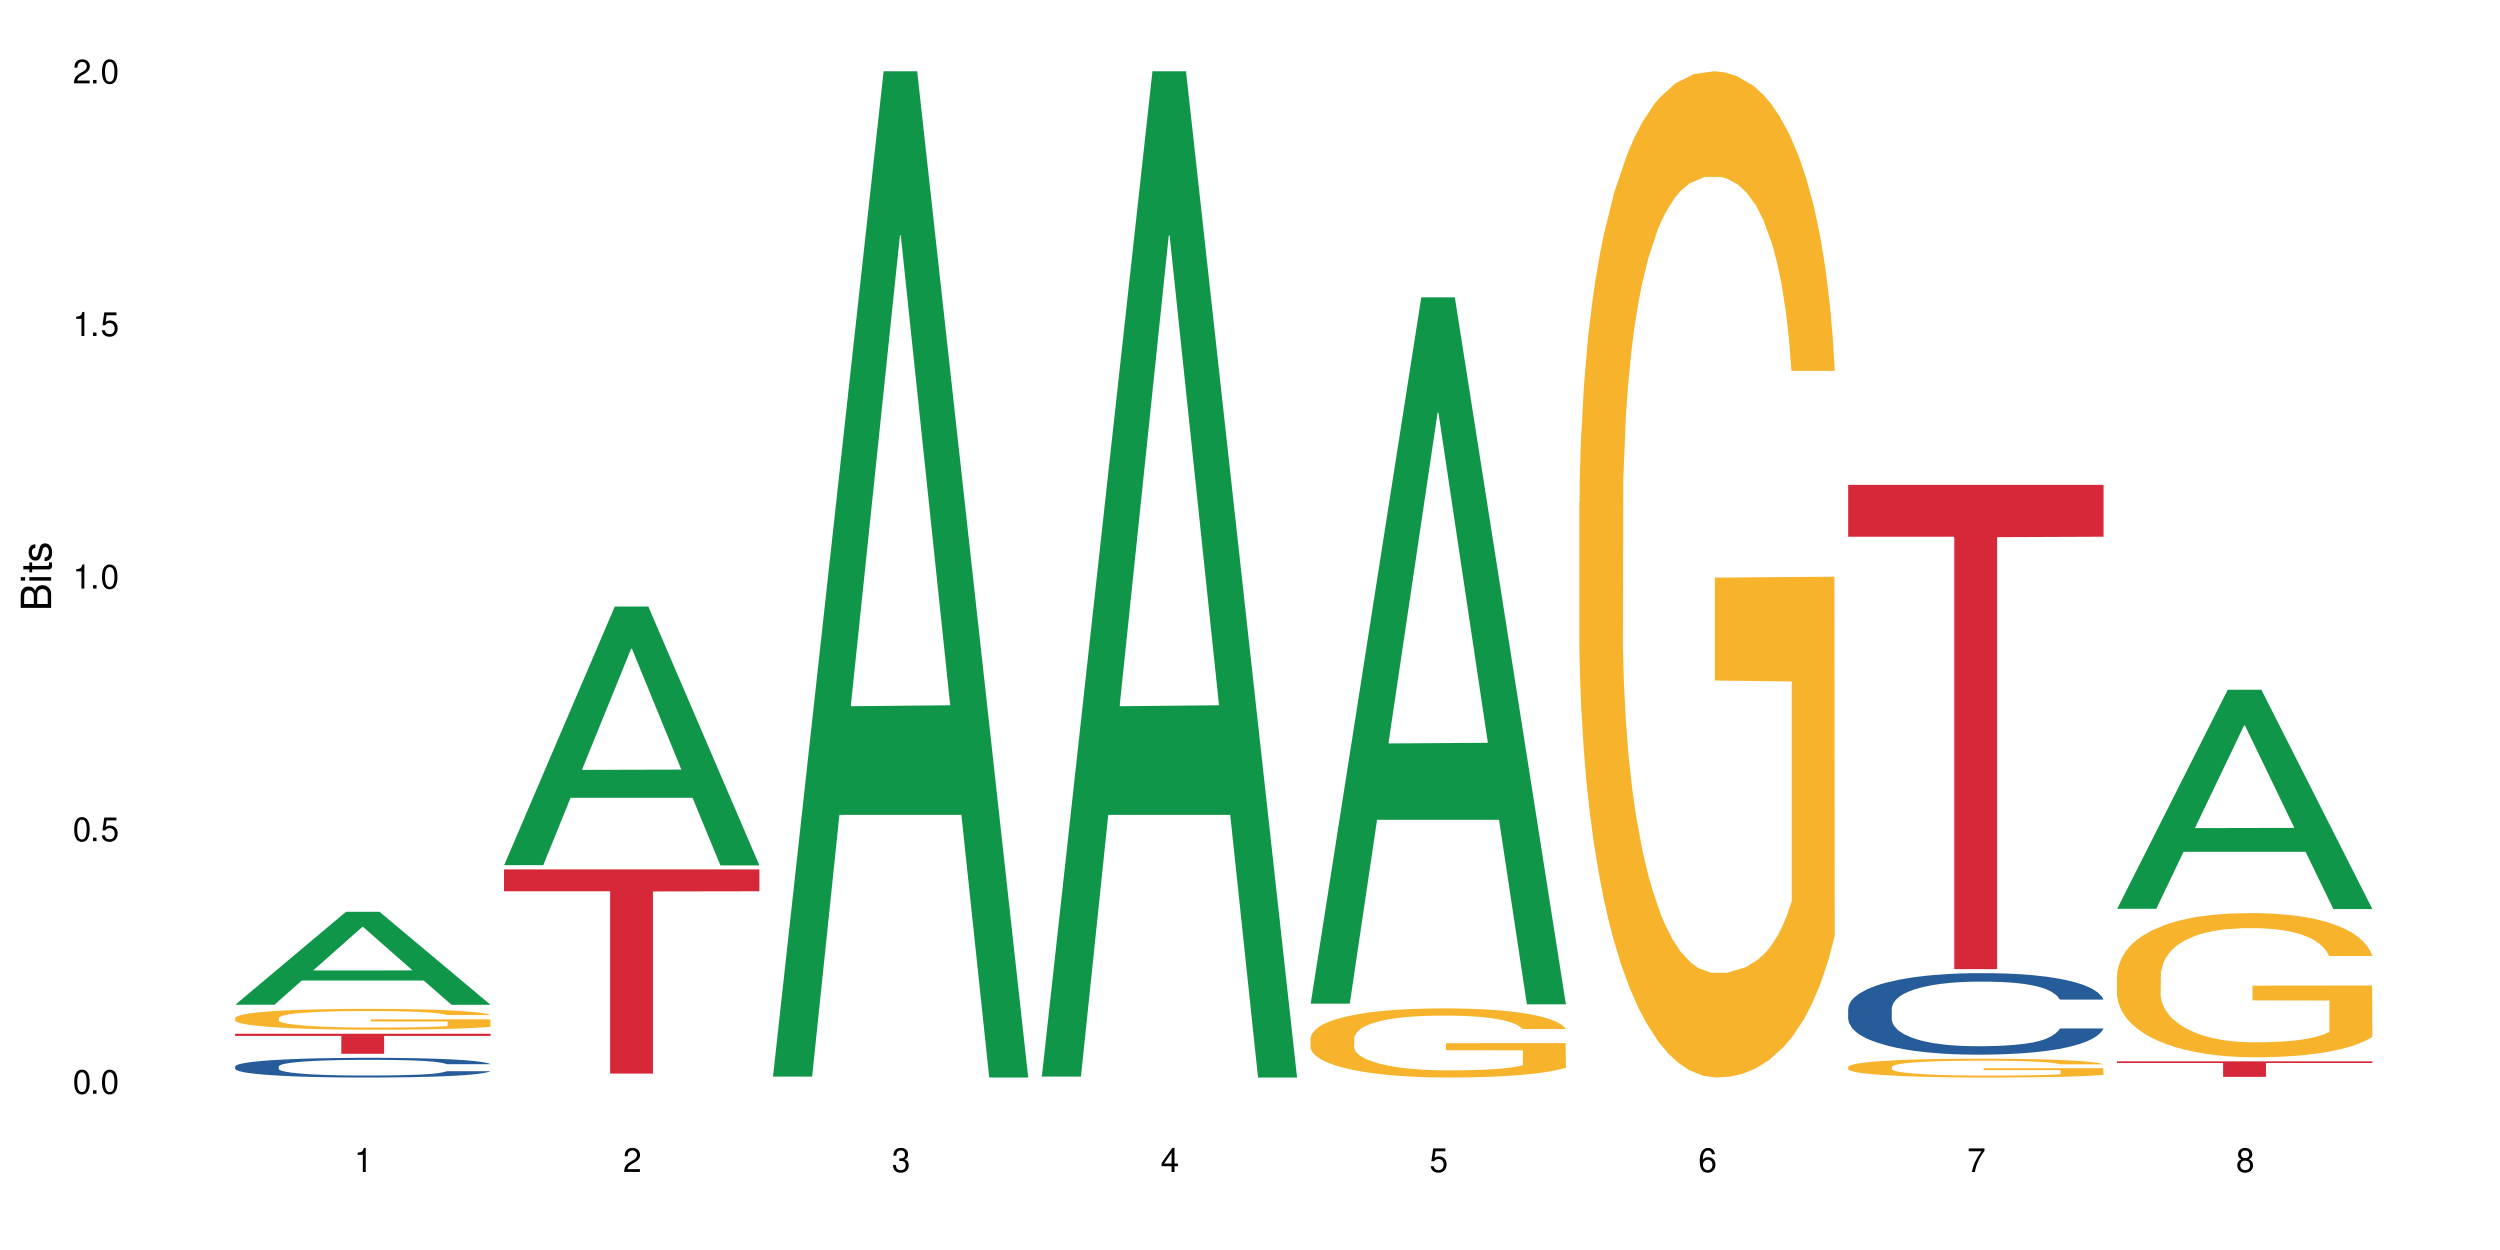
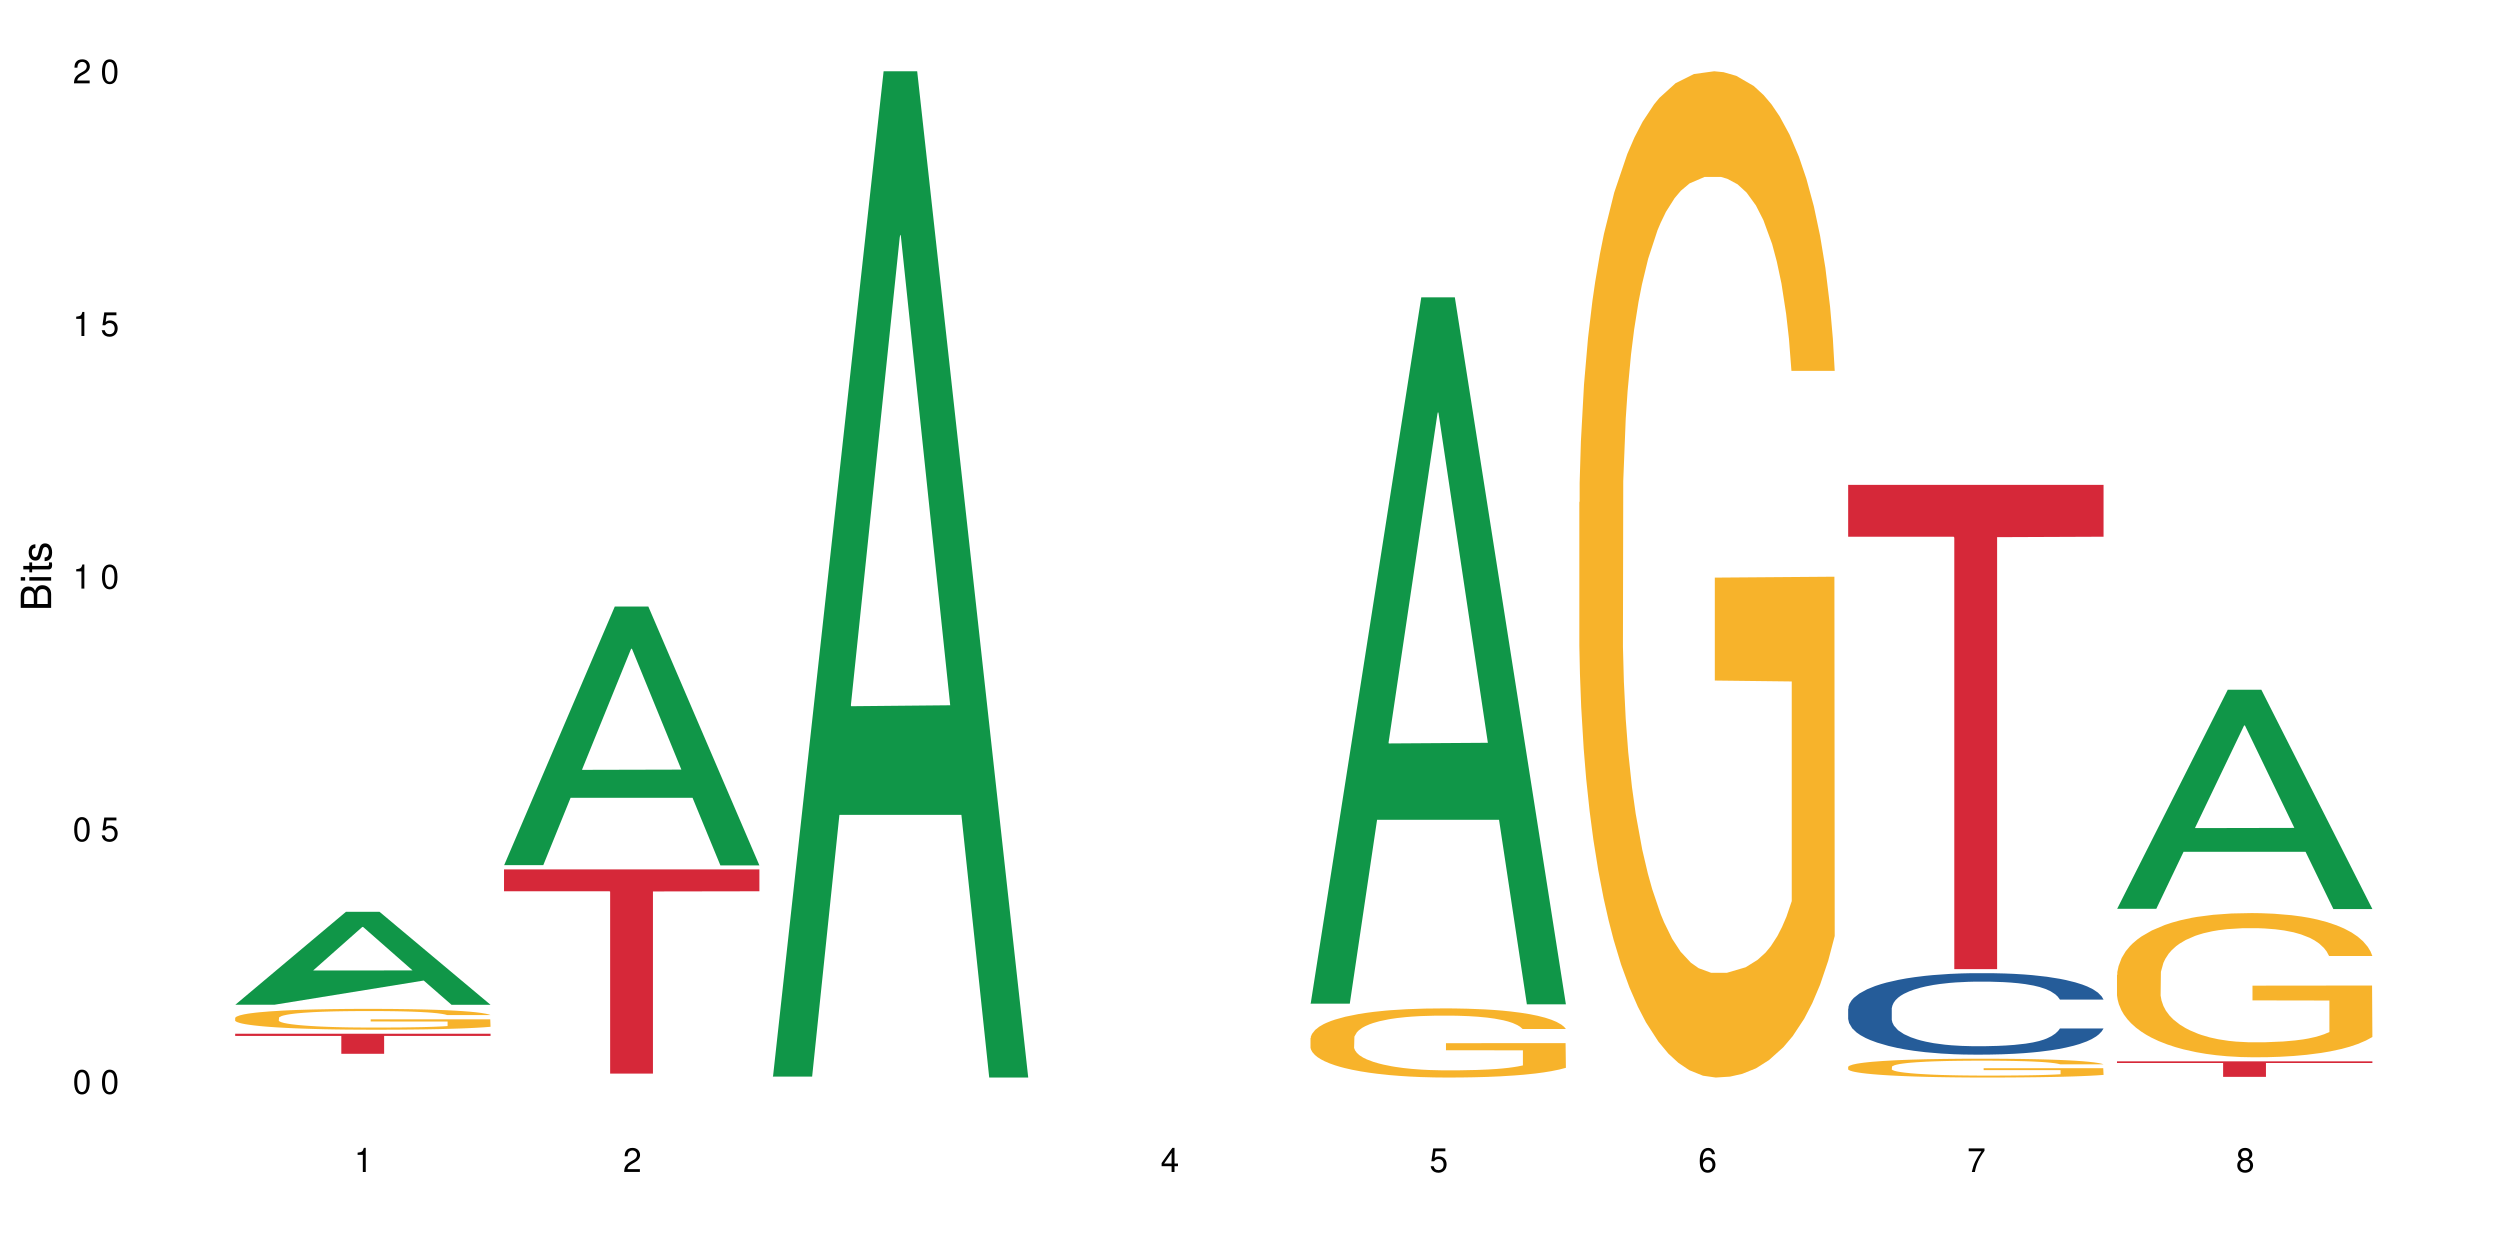
<svg xmlns="http://www.w3.org/2000/svg" xmlns:xlink="http://www.w3.org/1999/xlink" width="720" height="360" viewBox="0 0 720 360">
  <defs>
    <g>
      <g id="glyph-0-0">
</g>
      <g id="glyph-0-1">
        <path d="M 2.641 -6.938 C 2 -6.938 1.422 -6.656 1.078 -6.172 C 0.641 -5.562 0.406 -4.641 0.406 -3.359 C 0.406 -1.016 1.188 0.219 2.641 0.219 C 4.078 0.219 4.859 -1.016 4.859 -3.297 C 4.859 -4.641 4.656 -5.547 4.203 -6.172 C 3.844 -6.656 3.281 -6.938 2.641 -6.938 Z M 2.641 -6.188 C 3.547 -6.188 4 -5.25 4 -3.375 C 4 -1.406 3.562 -0.484 2.625 -0.484 C 1.734 -0.484 1.281 -1.438 1.281 -3.344 C 1.281 -5.25 1.734 -6.188 2.641 -6.188 Z M 2.641 -6.188 " />
      </g>
      <g id="glyph-0-2">
-         <path d="M 1.828 -1 L 0.828 -1 L 0.828 0 L 1.828 0 Z M 1.828 -1 " />
-       </g>
+         </g>
      <g id="glyph-0-3">
        <path d="M 4.562 -6.797 L 1.062 -6.797 L 0.547 -3.094 L 1.328 -3.094 C 1.719 -3.562 2.047 -3.734 2.578 -3.734 C 3.484 -3.734 4.062 -3.109 4.062 -2.094 C 4.062 -1.125 3.484 -0.531 2.578 -0.531 C 1.828 -0.531 1.375 -0.906 1.188 -1.672 L 0.328 -1.672 C 0.453 -1.109 0.547 -0.844 0.75 -0.594 C 1.125 -0.078 1.828 0.219 2.594 0.219 C 3.969 0.219 4.922 -0.781 4.922 -2.219 C 4.922 -3.562 4.031 -4.484 2.719 -4.484 C 2.25 -4.484 1.859 -4.359 1.469 -4.062 L 1.734 -5.969 L 4.562 -5.969 Z M 4.562 -6.797 " />
      </g>
      <g id="glyph-0-4">
        <path d="M 2.484 -4.938 L 2.484 0 L 3.328 0 L 3.328 -6.938 L 2.766 -6.938 C 2.469 -5.875 2.281 -5.734 0.984 -5.562 L 0.984 -4.938 Z M 2.484 -4.938 " />
      </g>
      <g id="glyph-0-5">
        <path d="M 4.859 -0.828 L 1.281 -0.828 C 1.359 -1.406 1.672 -1.781 2.5 -2.281 L 3.469 -2.828 C 4.406 -3.344 4.906 -4.062 4.906 -4.906 C 4.906 -5.484 4.672 -6.031 4.266 -6.406 C 3.859 -6.766 3.375 -6.938 2.719 -6.938 C 1.859 -6.938 1.219 -6.625 0.844 -6.031 C 0.609 -5.672 0.5 -5.234 0.484 -4.531 L 1.328 -4.531 C 1.359 -5.016 1.406 -5.281 1.531 -5.516 C 1.75 -5.938 2.188 -6.203 2.703 -6.203 C 3.469 -6.203 4.031 -5.641 4.031 -4.891 C 4.031 -4.344 3.719 -3.859 3.125 -3.516 L 2.234 -3 C 0.812 -2.172 0.406 -1.531 0.328 -0.016 L 4.859 -0.016 Z M 4.859 -0.828 " />
      </g>
      <g id="glyph-0-6">
-         <path d="M 2.125 -3.188 L 2.578 -3.188 C 3.5 -3.188 3.984 -2.766 3.984 -1.922 C 3.984 -1.062 3.469 -0.531 2.594 -0.531 C 1.656 -0.531 1.203 -1 1.156 -2.016 L 0.312 -2.016 C 0.344 -1.453 0.438 -1.094 0.609 -0.781 C 0.953 -0.109 1.625 0.219 2.547 0.219 C 3.953 0.219 4.859 -0.625 4.859 -1.938 C 4.859 -2.828 4.516 -3.297 3.703 -3.594 C 4.344 -3.844 4.656 -4.328 4.656 -5.031 C 4.656 -6.219 3.875 -6.938 2.578 -6.938 C 1.203 -6.938 0.484 -6.172 0.453 -4.703 L 1.297 -4.703 C 1.312 -5.125 1.344 -5.359 1.453 -5.578 C 1.641 -5.969 2.062 -6.203 2.594 -6.203 C 3.344 -6.203 3.797 -5.75 3.797 -5 C 3.797 -4.516 3.609 -4.219 3.25 -4.047 C 3.016 -3.953 2.703 -3.922 2.125 -3.906 Z M 2.125 -3.188 " />
-       </g>
+         </g>
      <g id="glyph-0-7">
        <path d="M 3.141 -1.672 L 3.141 0 L 3.984 0 L 3.984 -1.672 L 4.984 -1.672 L 4.984 -2.438 L 3.984 -2.438 L 3.984 -6.938 L 3.359 -6.938 L 0.266 -2.578 L 0.266 -1.672 Z M 3.141 -2.438 L 1 -2.438 L 3.141 -5.5 Z M 3.141 -2.438 " />
      </g>
      <g id="glyph-0-8">
        <path d="M 4.781 -5.125 C 4.609 -6.266 3.891 -6.938 2.844 -6.938 C 2.094 -6.938 1.422 -6.578 1.031 -5.953 C 0.594 -5.266 0.406 -4.422 0.406 -3.172 C 0.406 -2 0.578 -1.25 0.984 -0.641 C 1.359 -0.078 1.953 0.219 2.703 0.219 C 3.984 0.219 4.922 -0.75 4.922 -2.094 C 4.922 -3.375 4.062 -4.281 2.844 -4.281 C 2.172 -4.281 1.641 -4.031 1.281 -3.516 C 1.281 -5.234 1.828 -6.188 2.797 -6.188 C 3.391 -6.188 3.797 -5.797 3.938 -5.125 Z M 2.734 -3.531 C 3.547 -3.531 4.062 -2.953 4.062 -2.031 C 4.062 -1.156 3.484 -0.531 2.703 -0.531 C 1.922 -0.531 1.328 -1.188 1.328 -2.078 C 1.328 -2.938 1.906 -3.531 2.734 -3.531 Z M 2.734 -3.531 " />
      </g>
      <g id="glyph-0-9">
        <path d="M 4.984 -6.797 L 0.438 -6.797 L 0.438 -5.969 L 4.109 -5.969 C 2.5 -3.656 1.828 -2.234 1.328 0 L 2.219 0 C 2.594 -2.172 3.453 -4.047 4.984 -6.094 Z M 4.984 -6.797 " />
      </g>
      <g id="glyph-0-10">
        <path d="M 3.75 -3.656 C 4.469 -4.094 4.688 -4.438 4.688 -5.078 C 4.688 -6.172 3.844 -6.938 2.641 -6.938 C 1.438 -6.938 0.594 -6.172 0.594 -5.094 C 0.594 -4.438 0.812 -4.094 1.516 -3.656 C 0.734 -3.266 0.359 -2.703 0.359 -1.922 C 0.359 -0.656 1.281 0.219 2.641 0.219 C 3.984 0.219 4.922 -0.656 4.922 -1.922 C 4.922 -2.703 4.531 -3.266 3.75 -3.656 Z M 2.641 -6.188 C 3.359 -6.188 3.812 -5.75 3.812 -5.062 C 3.812 -4.406 3.344 -3.984 2.641 -3.984 C 1.922 -3.984 1.453 -4.406 1.453 -5.078 C 1.453 -5.75 1.922 -6.188 2.641 -6.188 Z M 2.641 -3.266 C 3.484 -3.266 4.062 -2.719 4.062 -1.906 C 4.062 -1.078 3.484 -0.531 2.625 -0.531 C 1.797 -0.531 1.219 -1.094 1.219 -1.906 C 1.219 -2.719 1.781 -3.266 2.641 -3.266 Z M 2.641 -3.266 " />
      </g>
      <g id="glyph-1-0">
</g>
      <g id="glyph-1-1">
        <path d="M 0 -0.953 L 0 -4.891 C 0 -5.719 -0.234 -6.344 -0.734 -6.797 C -1.188 -7.234 -1.812 -7.469 -2.5 -7.469 C -3.547 -7.469 -4.188 -7 -4.625 -5.875 C -4.984 -6.688 -5.625 -7.094 -6.531 -7.094 C -7.172 -7.094 -7.734 -6.859 -8.141 -6.391 C -8.562 -5.922 -8.75 -5.344 -8.75 -4.5 L -8.75 -0.953 Z M -4.984 -2.062 L -7.766 -2.062 L -7.766 -4.219 C -7.766 -4.844 -7.688 -5.203 -7.453 -5.5 C -7.219 -5.812 -6.859 -5.969 -6.375 -5.969 C -5.891 -5.969 -5.531 -5.812 -5.297 -5.5 C -5.062 -5.203 -4.984 -4.844 -4.984 -4.219 Z M -0.984 -2.062 L -4 -2.062 L -4 -4.781 C -4 -5.766 -3.438 -6.359 -2.484 -6.359 C -1.547 -6.359 -0.984 -5.766 -0.984 -4.781 Z M -0.984 -2.062 " />
      </g>
      <g id="glyph-1-2">
        <path d="M -6.281 -1.797 L -6.281 -0.797 L 0 -0.797 L 0 -1.797 Z M -8.75 -1.797 L -8.75 -0.797 L -7.484 -0.797 L -7.484 -1.797 Z M -8.75 -1.797 " />
      </g>
      <g id="glyph-1-3">
        <path d="M -6.281 -3.047 L -6.281 -2.016 L -8.016 -2.016 L -8.016 -1.016 L -6.281 -1.016 L -6.281 -0.172 L -5.469 -0.172 L -5.469 -1.016 L -0.719 -1.016 C -0.078 -1.016 0.281 -1.453 0.281 -2.234 C 0.281 -2.5 0.25 -2.719 0.188 -3.047 L -0.641 -3.047 C -0.609 -2.906 -0.594 -2.766 -0.594 -2.562 C -0.594 -2.141 -0.719 -2.016 -1.156 -2.016 L -5.469 -2.016 L -5.469 -3.047 Z M -6.281 -3.047 " />
      </g>
      <g id="glyph-1-4">
        <path d="M -4.531 -5.25 C -5.766 -5.25 -6.469 -4.422 -6.469 -2.969 C -6.469 -1.516 -5.719 -0.562 -4.547 -0.562 C -3.562 -0.562 -3.094 -1.062 -2.734 -2.562 L -2.516 -3.484 C -2.344 -4.188 -2.094 -4.469 -1.641 -4.469 C -1.047 -4.469 -0.641 -3.875 -0.641 -3 C -0.641 -2.453 -0.797 -2 -1.062 -1.75 C -1.25 -1.594 -1.422 -1.531 -1.875 -1.469 L -1.875 -0.406 C -0.422 -0.453 0.281 -1.266 0.281 -2.922 C 0.281 -4.5 -0.5 -5.516 -1.719 -5.516 C -2.656 -5.516 -3.172 -4.984 -3.469 -3.734 L -3.703 -2.766 C -3.891 -1.953 -4.156 -1.609 -4.594 -1.609 C -5.188 -1.609 -5.547 -2.125 -5.547 -2.938 C -5.547 -3.75 -5.203 -4.172 -4.531 -4.203 Z M -4.531 -5.25 " />
      </g>
    </g>
  </defs>
  <rect x="-72" y="-36" width="864" height="432" fill="rgb(100%, 100%, 100%)" fill-opacity="1" />
-   <path fill-rule="nonzero" fill="rgb(6.275%, 58.824%, 28.235%)" fill-opacity="1" d="M 67.73 289.363 L 67.809 289.336 L 99.637 262.598 L 109.301 262.598 L 141.281 289.387 L 130.047 289.387 L 122.031 282.395 L 86.906 282.395 L 79.047 289.363 L 67.73 289.363 L 90.285 279.504 L 118.809 279.477 L 104.586 266.977 L 104.43 266.949 L 104.27 267.027 L 90.207 279.477 L 90.285 279.504 Z M 67.73 289.363 " />
-   <path fill-rule="nonzero" fill="rgb(14.51%, 36.078%, 60%)" fill-opacity="1" d="M 67.73 307.121 L 67.82 307.117 L 67.82 306.992 L 68.09 306.797 L 68.719 306.547 L 69.344 306.375 L 70.961 306.07 L 73.203 305.773 L 75.535 305.543 L 77.238 305.41 L 78.766 305.305 L 82.262 305.113 L 84.504 305.016 L 86.926 304.926 L 89.887 304.836 L 92.039 304.785 L 96.883 304.703 L 100.469 304.668 L 103.25 304.652 L 109.262 304.652 L 112.848 304.672 L 115.449 304.699 L 118.32 304.738 L 120.742 304.785 L 124.957 304.898 L 128.727 305.047 L 130.43 305.129 L 133.121 305.289 L 135.184 305.445 L 136.617 305.582 L 138.234 305.773 L 139.668 306.008 L 140.746 306.27 L 141.281 306.496 L 128.727 306.496 L 128.098 306.285 L 127.379 306.125 L 126.035 305.914 L 124.688 305.762 L 122.805 305.613 L 121.102 305.512 L 118.77 305.414 L 116.707 305.352 L 114.555 305.305 L 112.488 305.273 L 108.543 305.242 L 103.969 305.242 L 102.266 305.254 L 98.766 305.293 L 96.883 305.332 L 94.191 305.402 L 92.309 305.473 L 90.066 305.574 L 88.539 305.664 L 86.656 305.797 L 85.312 305.918 L 83.785 306.09 L 82.891 306.219 L 82.082 306.363 L 81.363 306.535 L 80.828 306.719 L 80.469 306.91 L 80.289 307.098 L 80.289 307.902 L 80.469 308.09 L 80.918 308.309 L 82.082 308.625 L 83.785 308.898 L 85.762 309.117 L 87.645 309.273 L 88.719 309.344 L 90.156 309.43 L 92.398 309.531 L 95.629 309.637 L 97.512 309.68 L 100.383 309.719 L 103.34 309.742 L 107.289 309.742 L 110.785 309.719 L 113.117 309.695 L 115.539 309.652 L 118.859 309.562 L 120.922 309.48 L 122.715 309.383 L 124.062 309.285 L 124.957 309.199 L 126.305 309.039 L 127.379 308.863 L 128.188 308.68 L 128.727 308.504 L 141.281 308.504 L 140.746 308.711 L 139.938 308.914 L 139.129 309.066 L 137.875 309.246 L 136.441 309.406 L 134.375 309.59 L 132.672 309.711 L 130.43 309.84 L 128.367 309.938 L 126.125 310.027 L 122.805 310.129 L 120.652 310.184 L 118.32 310.23 L 115.539 310.27 L 112.043 310.305 L 108.273 310.328 L 104.777 310.332 L 101.008 310.32 L 98.227 310.301 L 94.551 310.254 L 89.977 310.16 L 86.656 310.062 L 84.055 309.965 L 81.812 309.859 L 79.301 309.719 L 76.074 309.492 L 74.098 309.316 L 72.754 309.168 L 71.23 308.965 L 70.152 308.785 L 68.898 308.492 L 68 308.125 L 67.73 307.84 Z M 67.73 307.121 " />
+   <path fill-rule="nonzero" fill="rgb(6.275%, 58.824%, 28.235%)" fill-opacity="1" d="M 67.73 289.363 L 67.809 289.336 L 99.637 262.598 L 109.301 262.598 L 141.281 289.387 L 130.047 289.387 L 122.031 282.395 L 79.047 289.363 L 67.73 289.363 L 90.285 279.504 L 118.809 279.477 L 104.586 266.977 L 104.43 266.949 L 104.27 267.027 L 90.207 279.477 L 90.285 279.504 Z M 67.73 289.363 " />
  <path fill-rule="nonzero" fill="rgb(96.863%, 70.196%, 16.863%)" fill-opacity="1" d="M 67.73 293.125 L 67.82 293.121 L 67.82 293.012 L 68.18 292.762 L 69.078 292.422 L 70.242 292.145 L 71.5 291.922 L 72.305 291.809 L 73.652 291.645 L 74.816 291.523 L 77.777 291.277 L 81.543 291.047 L 83.609 290.945 L 85.941 290.855 L 89.258 290.75 L 90.785 290.711 L 95.449 290.625 L 100.738 290.566 L 106.57 290.551 L 109.262 290.559 L 112.938 290.578 L 117.961 290.641 L 120.832 290.695 L 123.074 290.75 L 125.406 290.82 L 128.277 290.93 L 130.969 291.062 L 133.121 291.195 L 135.273 291.359 L 137.066 291.535 L 138.594 291.727 L 139.938 291.957 L 140.746 292.148 L 141.281 292.34 L 128.816 292.34 L 128.098 292.148 L 127.289 292 L 125.945 291.82 L 124.598 291.688 L 123.254 291.582 L 120.742 291.441 L 118.59 291.352 L 115.898 291.277 L 113.297 291.227 L 110.336 291.195 L 108.543 291.184 L 103.789 291.184 L 99.484 291.223 L 96.973 291.266 L 95.18 291.309 L 92.668 291.391 L 91.141 291.457 L 90.246 291.5 L 87.555 291.672 L 85.762 291.824 L 84.773 291.93 L 83.52 292.094 L 82.621 292.242 L 81.633 292.461 L 81.098 292.625 L 80.379 293 L 80.289 293.988 L 80.559 294.195 L 81.098 294.418 L 81.812 294.617 L 82.891 294.824 L 83.965 294.984 L 85.852 295.199 L 87.465 295.34 L 88.719 295.434 L 91.141 295.582 L 92.129 295.633 L 94.461 295.73 L 96.883 295.809 L 99.844 295.875 L 102.086 295.906 L 105.672 295.934 L 110.246 295.934 L 115.629 295.902 L 119.039 295.855 L 121.371 295.812 L 122.895 295.773 L 124.777 295.715 L 126.125 295.66 L 127.379 295.598 L 128.906 295.508 L 128.906 294.195 L 106.75 294.191 L 106.75 293.574 L 141.195 293.57 L 141.281 295.715 L 139.398 295.863 L 137.066 296.004 L 134.824 296.113 L 132.492 296.207 L 129.176 296.312 L 126.484 296.379 L 122.355 296.457 L 118.59 296.504 L 114.645 296.539 L 111.145 296.555 L 107.02 296.559 L 103.34 296.547 L 99.395 296.516 L 96.254 296.473 L 93.383 296.418 L 90.516 296.344 L 86.926 296.23 L 84.594 296.137 L 82.172 296.023 L 79.75 295.887 L 77.598 295.738 L 76.164 295.621 L 74.727 295.488 L 73.203 295.324 L 71.766 295.137 L 70.691 294.969 L 69.703 294.777 L 68.988 294.594 L 68.27 294.348 L 67.91 294.152 L 67.73 293.98 Z M 67.73 293.125 " />
  <path fill-rule="nonzero" fill="rgb(83.922%, 15.686%, 22.353%)" fill-opacity="1" d="M 67.73 297.723 L 141.281 297.723 L 141.281 298.34 L 110.629 298.348 L 110.629 303.488 L 98.297 303.488 L 98.297 298.352 L 98.117 298.34 L 67.73 298.34 Z M 67.73 297.723 " />
  <path fill-rule="nonzero" fill="rgb(6.275%, 58.824%, 28.235%)" fill-opacity="1" d="M 145.156 249.156 L 145.234 249.086 L 177.059 174.688 L 186.723 174.688 L 218.707 249.227 L 207.469 249.227 L 199.453 229.77 L 164.328 229.77 L 156.469 249.156 L 145.156 249.156 L 167.707 221.719 L 196.23 221.648 L 182.008 186.867 L 181.852 186.797 L 181.695 187.008 L 167.629 221.648 L 167.707 221.719 Z M 145.156 249.156 " />
  <path fill-rule="nonzero" fill="rgb(83.922%, 15.686%, 22.353%)" fill-opacity="1" d="M 145.156 250.391 L 218.707 250.391 L 218.707 256.684 L 188.051 256.738 L 188.051 309.191 L 175.719 309.191 L 175.719 256.793 L 175.539 256.684 L 145.156 256.684 Z M 145.156 250.391 " />
  <path fill-rule="nonzero" fill="rgb(6.275%, 58.824%, 28.235%)" fill-opacity="1" d="M 222.578 310.059 L 222.656 309.789 L 254.48 20.527 L 264.148 20.527 L 296.129 310.332 L 284.895 310.332 L 276.879 234.684 L 241.75 234.684 L 233.895 310.059 L 222.578 310.059 L 245.129 203.391 L 273.656 203.117 L 259.434 67.875 L 259.273 67.602 L 259.117 68.418 L 245.051 203.117 L 245.129 203.391 Z M 222.578 310.059 " />
-   <path fill-rule="nonzero" fill="rgb(6.275%, 58.824%, 28.235%)" fill-opacity="1" d="M 300 310.059 L 300.078 309.789 L 331.906 20.527 L 341.57 20.527 L 373.555 310.332 L 362.316 310.332 L 354.301 234.684 L 319.176 234.684 L 311.316 310.059 L 300 310.059 L 322.555 203.391 L 351.078 203.117 L 336.855 67.875 L 336.699 67.602 L 336.543 68.418 L 322.477 203.117 L 322.555 203.391 Z M 300 310.059 " />
  <path fill-rule="nonzero" fill="rgb(6.275%, 58.824%, 28.235%)" fill-opacity="1" d="M 377.426 289.059 L 377.504 288.871 L 409.328 85.629 L 418.992 85.629 L 450.977 289.25 L 439.738 289.25 L 431.723 236.102 L 396.598 236.102 L 388.738 289.059 L 377.426 289.059 L 399.977 214.113 L 428.504 213.922 L 414.277 118.898 L 414.121 118.707 L 413.965 119.281 L 399.898 213.922 L 399.977 214.113 Z M 377.426 289.059 " />
  <path fill-rule="nonzero" fill="rgb(96.863%, 70.196%, 16.863%)" fill-opacity="1" d="M 377.426 298.945 L 377.516 298.93 L 377.516 298.562 L 377.871 297.746 L 378.77 296.617 L 379.938 295.691 L 381.191 294.961 L 382 294.582 L 383.344 294.035 L 384.512 293.637 L 387.469 292.816 L 391.238 292.051 L 393.301 291.727 L 395.633 291.414 L 398.953 291.07 L 400.477 290.941 L 405.141 290.652 L 410.434 290.469 L 416.262 290.414 L 418.953 290.434 L 422.633 290.508 L 427.656 290.707 L 430.527 290.887 L 432.77 291.07 L 435.102 291.309 L 437.969 291.672 L 440.66 292.105 L 442.812 292.543 L 444.969 293.09 L 446.762 293.672 L 448.285 294.309 L 449.633 295.07 L 450.438 295.707 L 450.977 296.344 L 438.508 296.344 L 437.789 295.707 L 436.984 295.219 L 435.637 294.617 L 434.293 294.18 L 432.949 293.836 L 430.438 293.363 L 428.281 293.07 L 425.594 292.816 L 422.992 292.652 L 420.031 292.543 L 418.238 292.508 L 413.484 292.508 L 409.176 292.633 L 406.664 292.781 L 404.871 292.926 L 402.359 293.199 L 400.836 293.418 L 399.938 293.562 L 397.246 294.125 L 395.453 294.637 L 394.469 294.98 L 393.211 295.527 L 392.312 296.02 L 391.328 296.746 L 390.789 297.289 L 390.07 298.527 L 389.98 301.801 L 390.25 302.492 L 390.789 303.238 L 391.508 303.895 L 392.582 304.586 L 393.66 305.113 L 395.543 305.82 L 397.156 306.293 L 398.414 306.605 L 400.836 307.094 L 401.82 307.258 L 404.156 307.586 L 406.574 307.84 L 409.535 308.059 L 411.777 308.168 L 415.367 308.258 L 419.941 308.258 L 425.324 308.148 L 428.73 308.004 L 431.062 307.859 L 432.59 307.73 L 434.473 307.531 L 435.816 307.348 L 437.074 307.148 L 438.598 306.84 L 438.598 302.492 L 416.441 302.477 L 416.441 300.438 L 450.887 300.418 L 450.977 307.531 L 449.094 308.023 L 446.762 308.496 L 444.52 308.859 L 442.188 309.168 L 438.867 309.516 L 436.176 309.73 L 432.051 309.988 L 428.281 310.152 L 424.336 310.258 L 420.84 310.312 L 416.711 310.332 L 413.035 310.297 L 409.086 310.188 L 405.949 310.043 L 403.078 309.859 L 400.207 309.625 L 396.621 309.242 L 394.289 308.934 L 391.867 308.551 L 389.445 308.094 L 387.293 307.605 L 385.855 307.223 L 384.422 306.785 L 382.895 306.238 L 381.461 305.621 L 380.383 305.059 L 379.398 304.422 L 378.68 303.82 L 377.961 303.004 L 377.605 302.348 L 377.426 301.785 Z M 377.426 298.945 " />
  <path fill-rule="nonzero" fill="rgb(96.863%, 70.196%, 16.863%)" fill-opacity="1" d="M 454.848 144.652 L 454.938 144.387 L 454.938 139.094 L 455.297 127.184 L 456.191 110.777 L 457.359 97.277 L 458.613 86.691 L 459.422 81.133 L 460.77 73.195 L 461.934 67.371 L 464.895 55.461 L 468.66 44.348 L 470.723 39.582 L 473.055 35.082 L 476.375 30.055 L 477.898 28.203 L 482.562 23.965 L 487.855 21.32 L 493.688 20.527 L 496.379 20.789 L 500.055 21.848 L 505.078 24.762 L 507.949 27.406 L 510.191 30.055 L 512.523 33.496 L 515.395 38.789 L 518.086 45.141 L 520.238 51.492 L 522.391 59.43 L 524.184 67.902 L 525.711 77.164 L 527.055 88.281 L 527.863 97.543 L 528.398 106.805 L 515.934 106.805 L 515.215 97.543 L 514.406 90.398 L 513.062 81.664 L 511.715 75.312 L 510.371 70.281 L 507.859 63.402 L 505.707 59.168 L 503.016 55.461 L 500.414 53.078 L 497.453 51.492 L 495.66 50.961 L 490.906 50.961 L 486.602 52.816 L 484.09 54.934 L 482.297 57.051 L 479.785 61.02 L 478.258 64.195 L 477.363 66.312 L 474.672 74.516 L 472.879 81.93 L 471.891 86.957 L 470.633 94.898 L 469.738 102.043 L 468.75 112.629 L 468.211 120.57 L 467.496 138.566 L 467.406 186.207 L 467.676 196.262 L 468.211 207.113 L 468.93 216.641 L 470.008 226.699 L 471.082 234.375 L 472.965 244.695 L 474.582 251.578 L 475.836 256.078 L 478.258 263.223 L 479.246 265.605 L 481.578 270.367 L 484 274.074 L 486.961 277.25 L 489.203 278.836 L 492.789 280.16 L 497.363 280.16 L 502.746 278.574 L 506.156 276.457 L 508.488 274.34 L 510.012 272.484 L 511.895 269.574 L 513.242 266.926 L 514.496 264.016 L 516.023 259.516 L 516.023 196.262 L 493.867 195.996 L 493.867 166.355 L 528.309 166.09 L 528.398 269.574 L 526.516 276.719 L 524.184 283.602 L 521.941 288.895 L 519.609 293.395 L 516.289 298.422 L 513.602 301.598 L 509.473 305.305 L 505.707 307.688 L 501.758 309.273 L 498.262 310.066 L 494.137 310.332 L 490.457 309.805 L 486.512 308.215 L 483.371 306.098 L 480.5 303.453 L 477.633 300.012 L 474.043 294.453 L 471.711 289.953 L 469.289 284.395 L 466.867 277.777 L 464.715 270.633 L 463.281 265.074 L 461.844 258.723 L 460.32 250.781 L 458.883 241.785 L 457.809 233.578 L 456.82 224.316 L 456.102 215.582 L 455.387 203.672 L 455.027 194.145 L 454.848 185.941 Z M 454.848 144.652 " />
  <path fill-rule="nonzero" fill="rgb(14.51%, 36.078%, 60%)" fill-opacity="1" d="M 532.27 290.488 L 532.359 290.465 L 532.359 289.953 L 532.629 289.137 L 533.258 288.105 L 533.887 287.398 L 535.5 286.133 L 537.742 284.91 L 540.074 283.965 L 541.777 283.41 L 543.305 282.98 L 546.801 282.188 L 549.043 281.777 L 551.465 281.414 L 554.426 281.047 L 556.578 280.836 L 561.422 280.492 L 565.012 280.34 L 567.793 280.277 L 573.801 280.277 L 577.391 280.363 L 579.992 280.469 L 582.859 280.641 L 585.281 280.836 L 589.5 281.305 L 593.266 281.906 L 594.969 282.25 L 597.66 282.914 L 599.723 283.559 L 601.16 284.117 L 602.773 284.91 L 604.207 285.875 L 605.285 286.969 L 605.824 287.891 L 593.266 287.891 L 592.637 287.035 L 591.922 286.367 L 590.574 285.488 L 589.23 284.867 L 587.344 284.246 L 585.641 283.836 L 583.309 283.43 L 581.246 283.172 L 579.094 282.98 L 577.031 282.852 L 573.082 282.723 L 568.508 282.723 L 566.805 282.766 L 563.305 282.938 L 561.422 283.086 L 558.73 283.387 L 556.848 283.664 L 554.605 284.094 L 553.082 284.461 L 551.199 285.016 L 549.852 285.512 L 548.328 286.219 L 547.43 286.754 L 546.621 287.355 L 545.906 288.062 L 545.367 288.812 L 545.008 289.609 L 544.828 290.379 L 544.828 293.707 L 545.008 294.477 L 545.457 295.379 L 546.621 296.688 L 548.328 297.824 L 550.301 298.727 L 552.184 299.367 L 553.262 299.668 L 554.695 300.012 L 556.938 300.441 L 560.168 300.871 L 562.051 301.043 L 564.922 301.215 L 567.883 301.301 L 571.828 301.301 L 575.324 301.215 L 577.656 301.105 L 580.078 300.934 L 583.398 300.57 L 585.461 300.227 L 587.254 299.82 L 588.602 299.41 L 589.5 299.066 L 590.844 298.402 L 591.922 297.676 L 592.727 296.922 L 593.266 296.195 L 605.824 296.195 L 605.285 297.051 L 604.477 297.887 L 603.672 298.512 L 602.414 299.262 L 600.98 299.926 L 598.918 300.676 L 597.211 301.172 L 594.969 301.707 L 592.906 302.113 L 590.664 302.48 L 587.344 302.906 L 585.191 303.121 L 582.859 303.316 L 580.078 303.488 L 576.582 303.637 L 572.816 303.723 L 569.316 303.746 L 565.551 303.703 L 562.77 303.617 L 559.09 303.422 L 554.516 303.035 L 551.199 302.629 L 548.598 302.223 L 546.355 301.793 L 543.844 301.215 L 540.613 300.27 L 538.641 299.539 L 537.293 298.941 L 535.77 298.102 L 534.691 297.352 L 533.438 296.152 L 532.539 294.629 L 532.27 293.449 Z M 532.27 290.488 " />
  <path fill-rule="nonzero" fill="rgb(96.863%, 70.196%, 16.863%)" fill-opacity="1" d="M 532.27 307.23 L 532.359 307.227 L 532.359 307.129 L 532.719 306.906 L 533.617 306.598 L 534.781 306.344 L 536.039 306.148 L 536.844 306.043 L 538.191 305.895 L 539.355 305.785 L 542.316 305.562 L 546.086 305.355 L 548.148 305.266 L 550.48 305.18 L 553.797 305.086 L 555.324 305.051 L 559.988 304.973 L 565.281 304.922 L 571.109 304.91 L 573.801 304.914 L 577.48 304.934 L 582.5 304.988 L 585.371 305.039 L 587.613 305.086 L 589.945 305.152 L 592.816 305.25 L 595.508 305.371 L 597.66 305.488 L 599.812 305.637 L 601.609 305.797 L 603.133 305.969 L 604.477 306.176 L 605.285 306.352 L 605.824 306.523 L 593.355 306.523 L 592.637 306.352 L 591.832 306.215 L 590.484 306.055 L 589.141 305.934 L 587.793 305.84 L 585.281 305.711 L 583.129 305.633 L 580.438 305.562 L 577.836 305.52 L 574.879 305.488 L 573.082 305.477 L 568.328 305.477 L 564.023 305.512 L 561.512 305.551 L 559.719 305.594 L 557.207 305.668 L 555.684 305.727 L 554.785 305.766 L 552.094 305.918 L 550.301 306.059 L 549.312 306.152 L 548.059 306.301 L 547.16 306.434 L 546.176 306.633 L 545.637 306.781 L 544.918 307.117 L 544.828 308.008 L 545.098 308.199 L 545.637 308.402 L 546.355 308.578 L 547.43 308.766 L 548.508 308.91 L 550.391 309.105 L 552.004 309.234 L 553.262 309.316 L 555.684 309.449 L 556.668 309.496 L 559 309.586 L 561.422 309.652 L 564.383 309.715 L 566.625 309.742 L 570.215 309.77 L 574.789 309.77 L 580.168 309.738 L 583.578 309.699 L 585.91 309.66 L 587.434 309.625 L 589.32 309.57 L 590.664 309.52 L 591.922 309.465 L 593.445 309.383 L 593.445 308.199 L 571.289 308.191 L 571.289 307.637 L 605.734 307.633 L 605.824 309.57 L 603.941 309.703 L 601.609 309.832 L 599.363 309.93 L 597.031 310.016 L 593.715 310.109 L 591.023 310.168 L 586.898 310.238 L 583.129 310.281 L 579.184 310.312 L 575.684 310.328 L 571.559 310.332 L 567.883 310.324 L 563.934 310.293 L 560.797 310.254 L 557.926 310.203 L 555.055 310.141 L 551.465 310.035 L 549.133 309.949 L 546.711 309.848 L 544.289 309.723 L 542.137 309.59 L 540.703 309.484 L 539.266 309.367 L 537.742 309.219 L 536.309 309.051 L 535.23 308.895 L 534.246 308.723 L 533.527 308.559 L 532.809 308.336 L 532.449 308.156 L 532.27 308.004 Z M 532.27 307.23 " />
  <path fill-rule="nonzero" fill="rgb(83.922%, 15.686%, 22.353%)" fill-opacity="1" d="M 532.27 139.645 L 605.824 139.645 L 605.824 154.574 L 575.168 154.703 L 575.168 279.113 L 562.836 279.113 L 562.836 154.836 L 562.656 154.574 L 532.27 154.574 Z M 532.27 139.645 " />
  <path fill-rule="nonzero" fill="rgb(6.275%, 58.824%, 28.235%)" fill-opacity="1" d="M 609.695 261.742 L 609.773 261.684 L 641.598 198.637 L 651.266 198.637 L 683.246 261.805 L 672.008 261.805 L 663.996 245.312 L 628.867 245.312 L 621.012 261.742 L 609.695 261.742 L 632.246 238.492 L 660.773 238.434 L 646.551 208.957 L 646.391 208.898 L 646.234 209.074 L 632.168 238.434 L 632.246 238.492 Z M 609.695 261.742 " />
  <path fill-rule="nonzero" fill="rgb(96.863%, 70.196%, 16.863%)" fill-opacity="1" d="M 609.695 280.758 L 609.785 280.719 L 609.785 279.961 L 610.145 278.254 L 611.039 275.902 L 612.207 273.965 L 613.461 272.449 L 614.27 271.652 L 615.613 270.516 L 616.781 269.68 L 619.742 267.973 L 623.508 266.379 L 625.57 265.699 L 627.902 265.055 L 631.223 264.332 L 632.746 264.066 L 637.41 263.461 L 642.703 263.082 L 648.535 262.965 L 651.223 263.004 L 654.902 263.156 L 659.926 263.574 L 662.797 263.953 L 665.039 264.332 L 667.371 264.824 L 670.242 265.586 L 672.93 266.496 L 675.086 267.406 L 677.238 268.543 L 679.031 269.758 L 680.555 271.086 L 681.902 272.676 L 682.707 274.004 L 683.246 275.332 L 670.777 275.332 L 670.062 274.004 L 669.254 272.98 L 667.91 271.73 L 666.562 270.82 L 665.219 270.098 L 662.707 269.113 L 660.555 268.504 L 657.863 267.973 L 655.262 267.633 L 652.301 267.406 L 650.508 267.328 L 645.754 267.328 L 641.449 267.594 L 638.938 267.898 L 637.141 268.203 L 634.629 268.77 L 633.105 269.227 L 632.207 269.527 L 629.52 270.703 L 627.723 271.766 L 626.738 272.488 L 625.48 273.625 L 624.586 274.648 L 623.598 276.168 L 623.059 277.305 L 622.344 279.883 L 622.254 286.711 L 622.52 288.152 L 623.059 289.707 L 623.777 291.074 L 624.852 292.516 L 625.93 293.613 L 627.812 295.094 L 629.43 296.082 L 630.684 296.727 L 633.105 297.75 L 634.094 298.09 L 636.426 298.773 L 638.848 299.305 L 641.805 299.762 L 644.047 299.988 L 647.637 300.176 L 652.211 300.176 L 657.594 299.949 L 661 299.645 L 663.332 299.344 L 664.859 299.078 L 666.742 298.66 L 668.086 298.281 L 669.344 297.863 L 670.867 297.219 L 670.867 288.152 L 648.715 288.113 L 648.715 283.867 L 683.156 283.828 L 683.246 298.66 L 681.363 299.684 L 679.031 300.672 L 676.789 301.43 L 674.457 302.074 L 671.137 302.793 L 668.445 303.25 L 664.32 303.781 L 660.555 304.121 L 656.605 304.352 L 653.109 304.465 L 648.98 304.5 L 645.305 304.426 L 641.359 304.199 L 638.219 303.895 L 635.348 303.516 L 632.477 303.023 L 628.891 302.227 L 626.559 301.582 L 624.137 300.785 L 621.715 299.836 L 619.562 298.812 L 618.125 298.016 L 616.691 297.105 L 615.164 295.969 L 613.73 294.676 L 612.656 293.5 L 611.668 292.172 L 610.949 290.922 L 610.234 289.215 L 609.875 287.848 L 609.695 286.672 Z M 609.695 280.758 " />
  <path fill-rule="nonzero" fill="rgb(83.922%, 15.686%, 22.353%)" fill-opacity="1" d="M 609.695 305.664 L 683.246 305.664 L 683.246 306.145 L 652.594 306.148 L 652.594 310.145 L 640.258 310.145 L 640.258 306.152 L 640.082 306.145 L 609.695 306.145 Z M 609.695 305.664 " />
  <g fill="rgb(0%, 0%, 0%)" fill-opacity="1">
    <use xlink:href="#glyph-0-1" x="20.965" y="314.993" />
    <use xlink:href="#glyph-0-2" x="25.965" y="314.993" />
    <use xlink:href="#glyph-0-1" x="28.965" y="314.993" />
  </g>
  <g fill="rgb(0%, 0%, 0%)" fill-opacity="1">
    <use xlink:href="#glyph-0-1" x="20.965" y="242.251" />
    <use xlink:href="#glyph-0-2" x="25.965" y="242.251" />
    <use xlink:href="#glyph-0-3" x="28.965" y="242.251" />
  </g>
  <g fill="rgb(0%, 0%, 0%)" fill-opacity="1">
    <use xlink:href="#glyph-0-4" x="20.965" y="169.509" />
    <use xlink:href="#glyph-0-2" x="25.965" y="169.509" />
    <use xlink:href="#glyph-0-1" x="28.965" y="169.509" />
  </g>
  <g fill="rgb(0%, 0%, 0%)" fill-opacity="1">
    <use xlink:href="#glyph-0-4" x="20.965" y="96.767" />
    <use xlink:href="#glyph-0-2" x="25.965" y="96.767" />
    <use xlink:href="#glyph-0-3" x="28.965" y="96.767" />
  </g>
  <g fill="rgb(0%, 0%, 0%)" fill-opacity="1">
    <use xlink:href="#glyph-0-5" x="20.965" y="24.024" />
    <use xlink:href="#glyph-0-2" x="25.965" y="24.024" />
    <use xlink:href="#glyph-0-1" x="28.965" y="24.024" />
  </g>
  <g fill="rgb(0%, 0%, 0%)" fill-opacity="1">
    <use xlink:href="#glyph-0-4" x="102.008" y="337.532" />
  </g>
  <g fill="rgb(0%, 0%, 0%)" fill-opacity="1">
    <use xlink:href="#glyph-0-5" x="179.43" y="337.532" />
  </g>
  <g fill="rgb(0%, 0%, 0%)" fill-opacity="1">
    <use xlink:href="#glyph-0-6" x="256.855" y="337.532" />
  </g>
  <g fill="rgb(0%, 0%, 0%)" fill-opacity="1">
    <use xlink:href="#glyph-0-7" x="334.277" y="337.532" />
  </g>
  <g fill="rgb(0%, 0%, 0%)" fill-opacity="1">
    <use xlink:href="#glyph-0-3" x="411.699" y="337.532" />
  </g>
  <g fill="rgb(0%, 0%, 0%)" fill-opacity="1">
    <use xlink:href="#glyph-0-8" x="489.125" y="337.532" />
  </g>
  <g fill="rgb(0%, 0%, 0%)" fill-opacity="1">
    <use xlink:href="#glyph-0-9" x="566.547" y="337.532" />
  </g>
  <g fill="rgb(0%, 0%, 0%)" fill-opacity="1">
    <use xlink:href="#glyph-0-10" x="643.969" y="337.532" />
  </g>
  <g fill="rgb(0%, 0%, 0%)" fill-opacity="1">
    <use xlink:href="#glyph-1-1" x="14.725" y="176.012" />
    <use xlink:href="#glyph-1-2" x="14.725" y="168.012" />
    <use xlink:href="#glyph-1-3" x="14.725" y="165.012" />
    <use xlink:href="#glyph-1-4" x="14.725" y="162.012" />
  </g>
</svg>